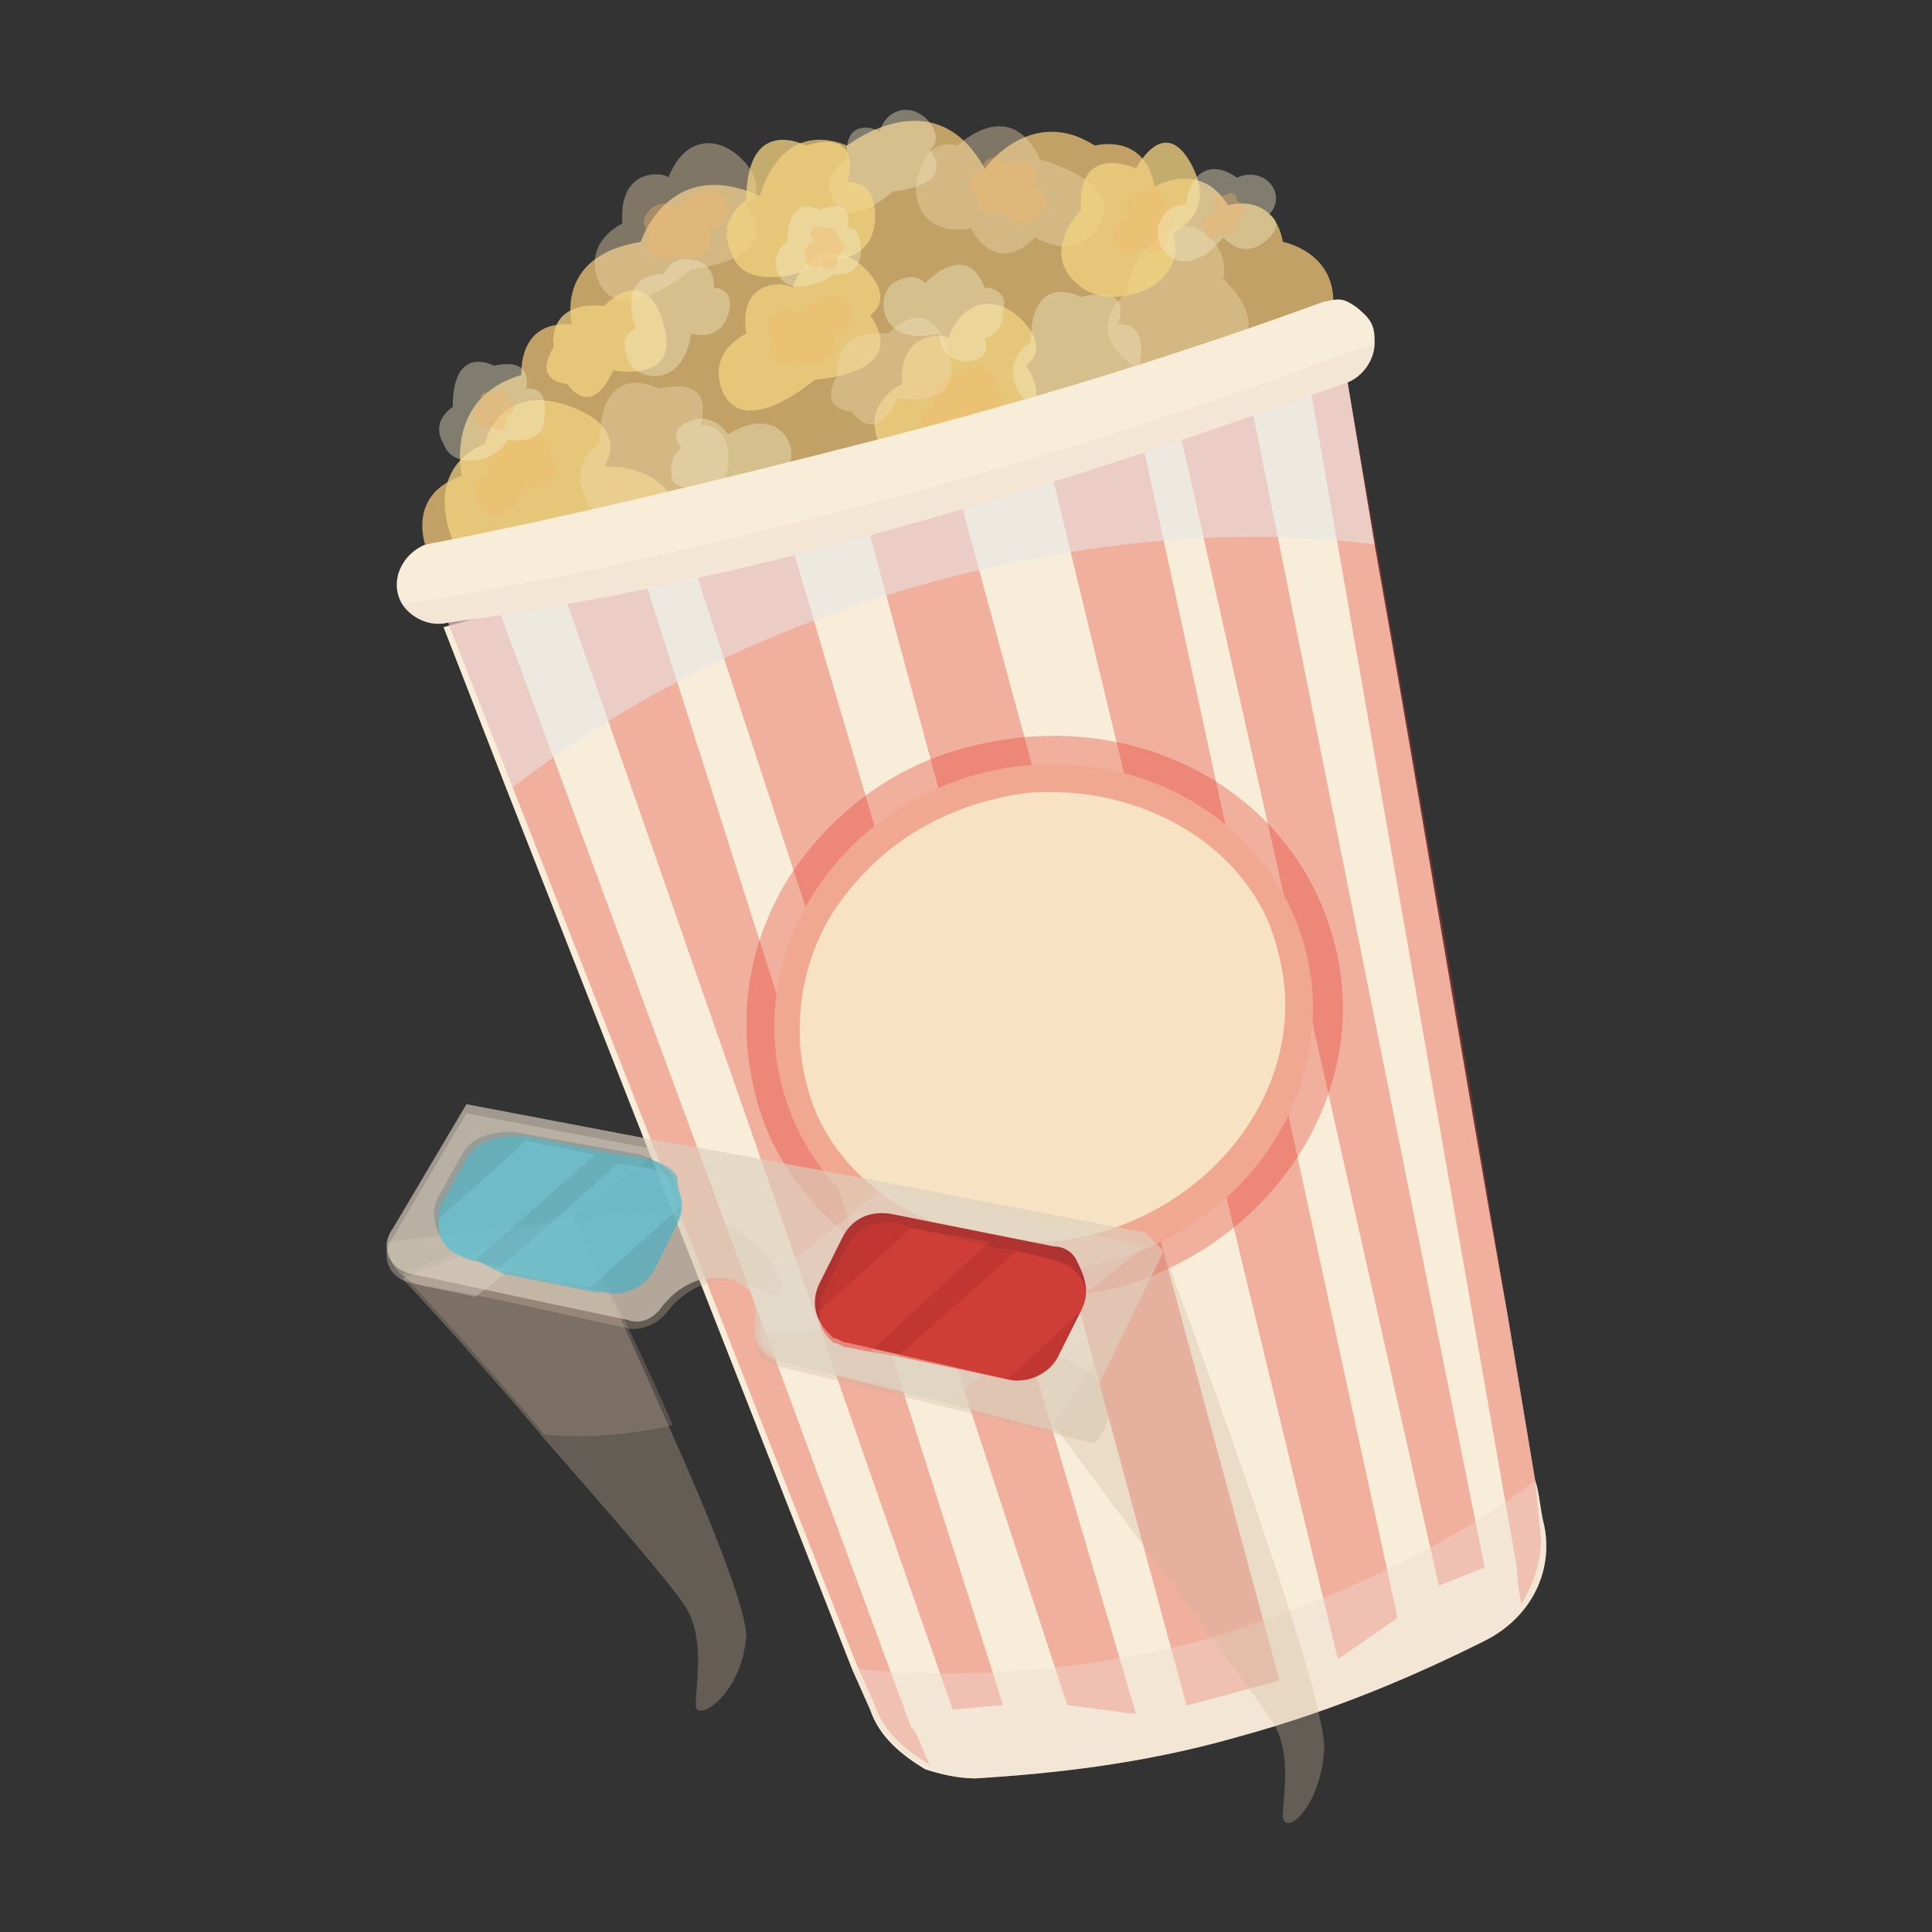
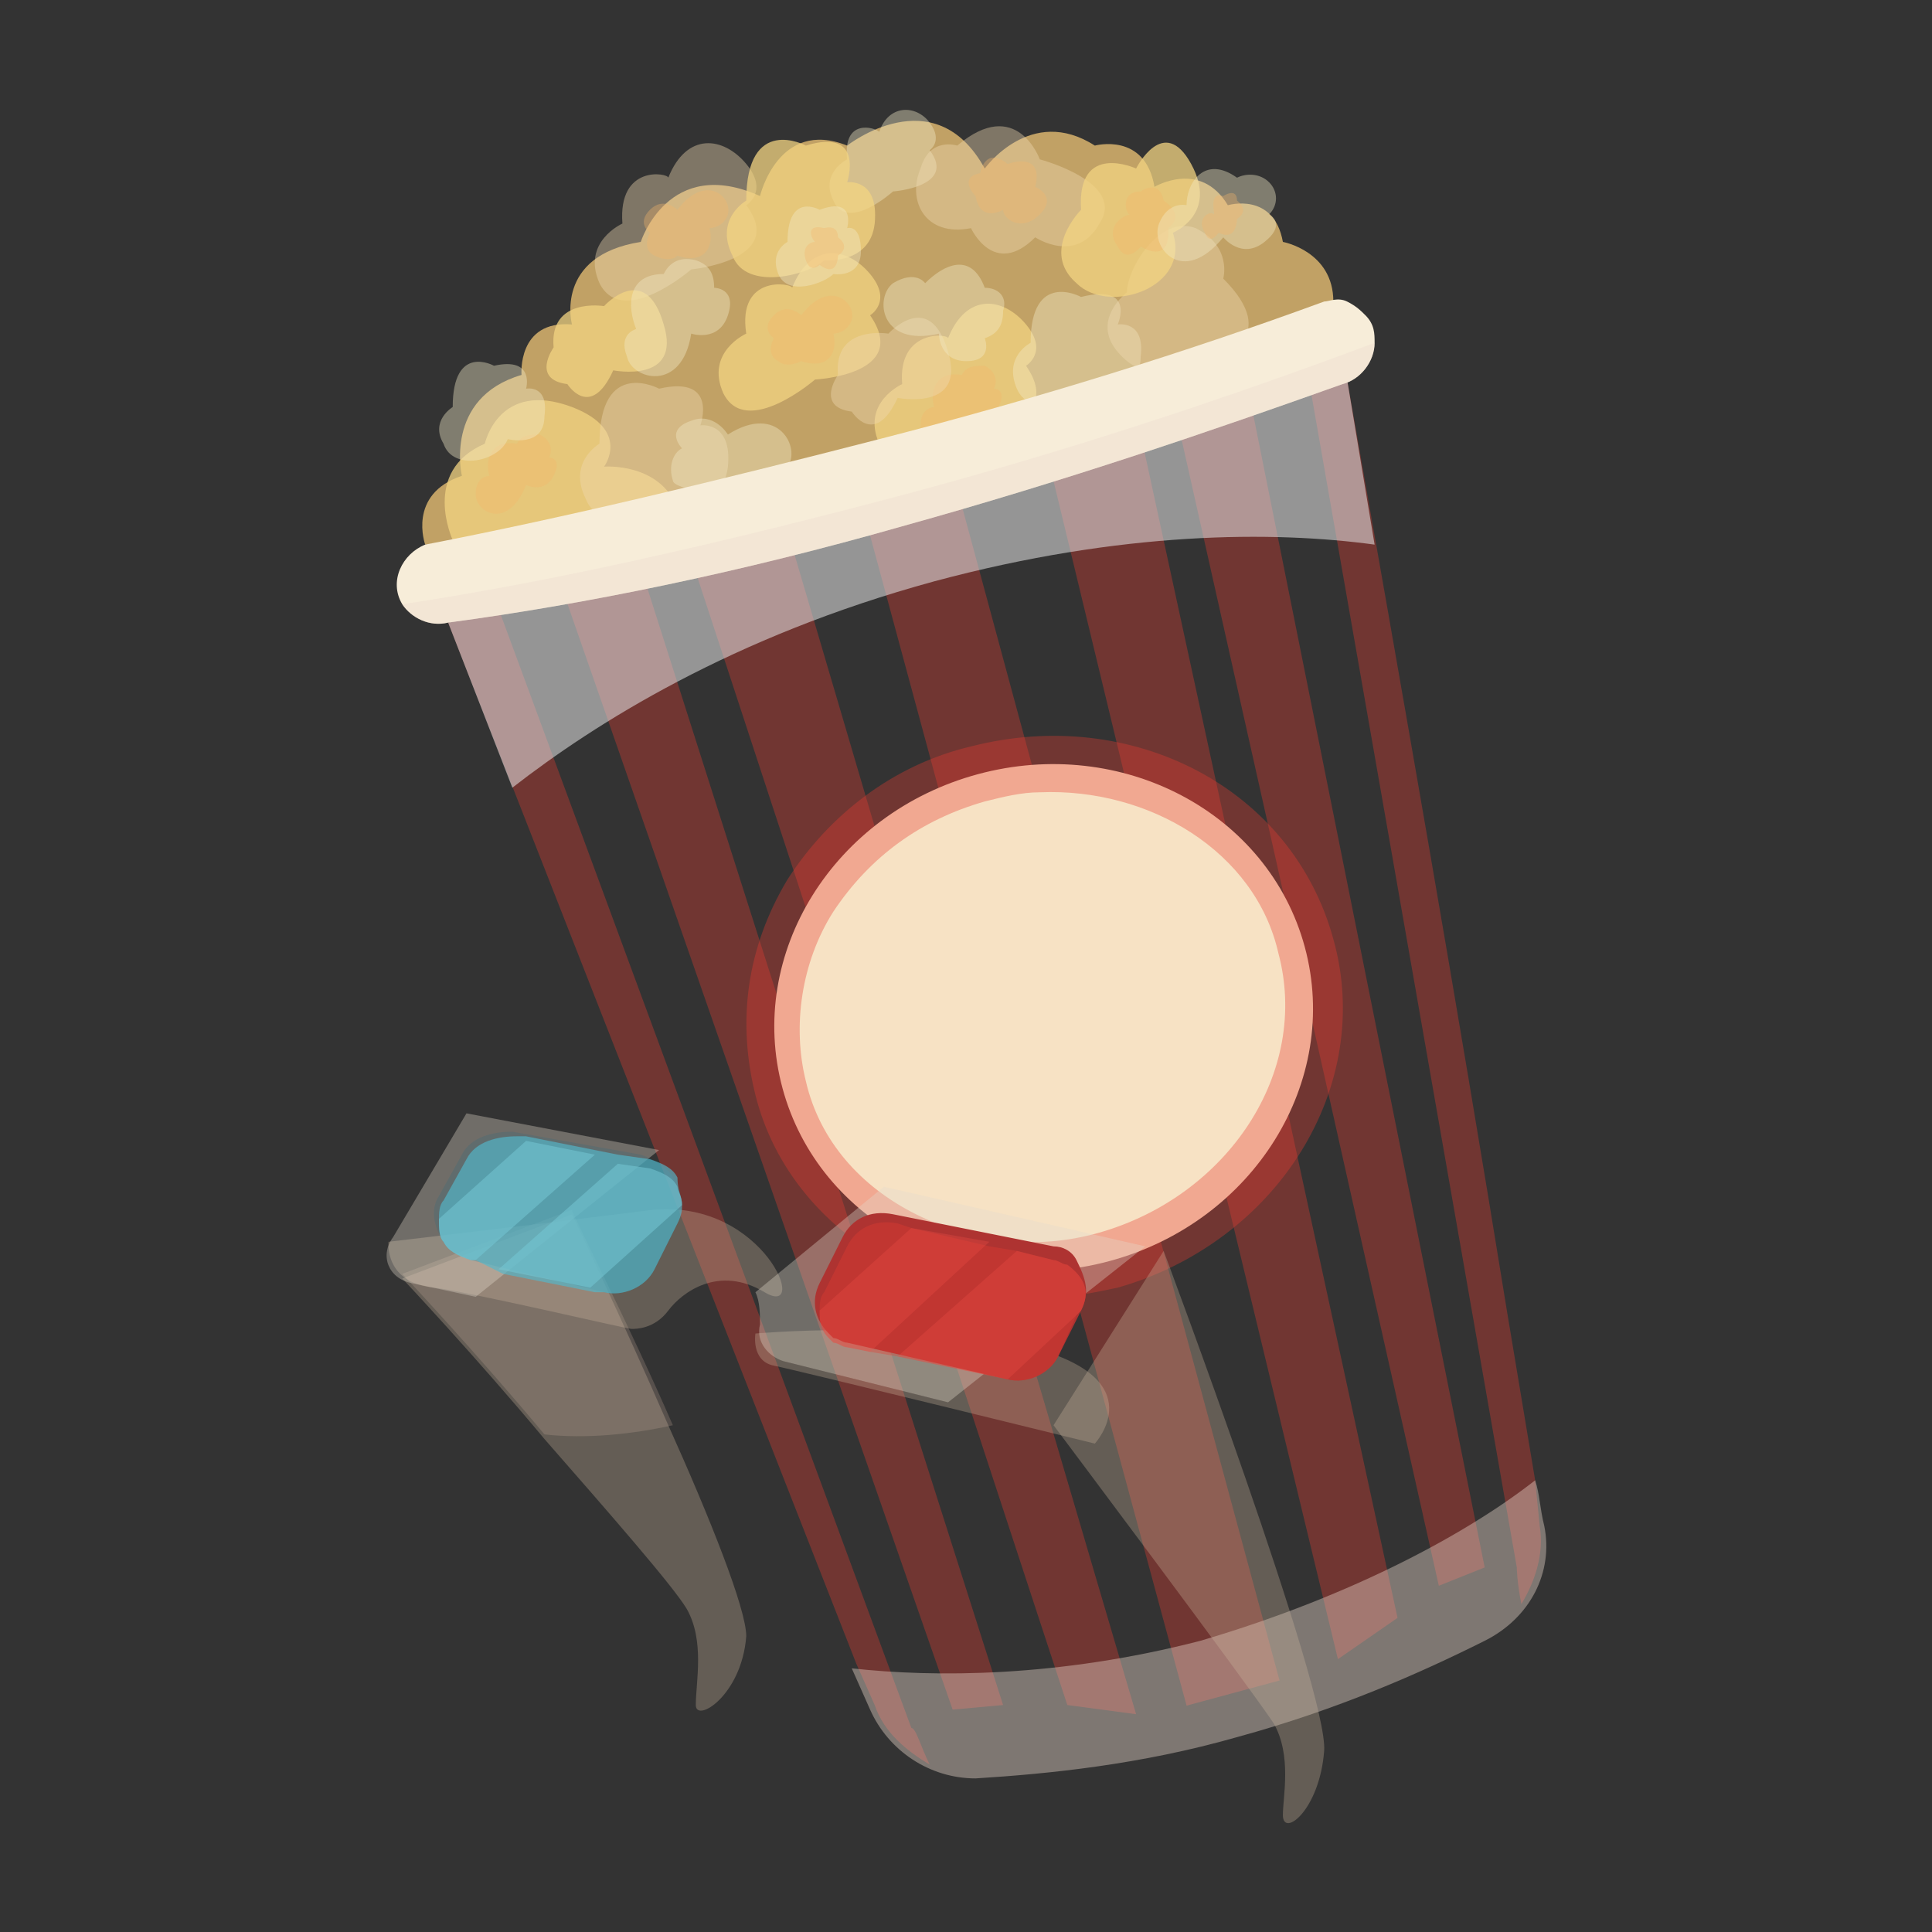
<svg xmlns="http://www.w3.org/2000/svg" id="svg6569" height="50" width="50" version="1.1">
  <rect width="100%" height="100%" fill="#333333" stroke="none" />
  <defs id="defs6571">
-     <path id="XMLID_229_" class="st0" d="M14.5,12.2l-6,1.1c0.1,0,0.2,0,0.4,0l6-1.1C14.7,12.1,14.6,12.1,14.5,12.2z" />
+     <path id="XMLID_229_" class="st0" d="M14.5,12.2l-6,1.1l6-1.1C14.7,12.1,14.6,12.1,14.5,12.2z" />
    <path id="XMLID_225_" class="st0" d="M36.9,40.9l6-1.1c0.8-0.1,1.3-0.8,1.4-1.7l-6,1.1C38.2,40.1,37.6,40.8,36.9,40.9z" />
    <path id="XMLID_217_" class="st0" d="M38.6,16.9l6-1.1c0-1-0.7-1.9-1.7-2l-6,1.1C37.8,15,38.6,15.9,38.6,16.9z" />
    <linearGradient id="SVGID_1_" gradientUnits="userSpaceOnUse" x1="10.948" y1="25.771" x2="33.162" y2="25.999">
      <stop offset="0" style="stop-color:#222A30" id="stop8587" />
      <stop offset="0.193" style="stop-color:#2D3640" id="stop8589" />
      <stop offset="0.528" style="stop-color:#1B2126" id="stop8591" />
      <stop offset="0.807" style="stop-color:#252B33" id="stop8593" />
      <stop offset="1" style="stop-color:#101417" id="stop8595" />
    </linearGradient>
    <linearGradient gradientTransform="translate(0,-1.25)" id="SVGID_2_" gradientUnits="userSpaceOnUse" x1="9.916" y1="30.16" x2="35.202" y2="30.417">
      <stop offset="0" style="stop-color:#B38630" id="stop8600" />
      <stop offset="0.284" style="stop-color:#F2CF66" id="stop8602" />
      <stop offset="1" style="stop-color:#99641B" id="stop8604" />
    </linearGradient>
    <radialGradient gradientTransform="translate(0,-1.25)" id="SVGID_3_" cx="22.181" cy="23.7" r="8.543" gradientUnits="userSpaceOnUse">
      <stop offset="0" style="stop-color:#363F4D;stop-opacity:0" id="stop8609" />
      <stop offset="1" style="stop-color:#141314" id="stop8611" />
    </radialGradient>
    <linearGradient id="SVGID_4_" gradientUnits="userSpaceOnUse" x1="4.676" y1="19.402" x2="25.103" y2="29.693">
      <stop offset="0" style="stop-color:#4A5769" id="stop8616" />
      <stop offset="1" style="stop-color:#2B3A49" id="stop8618" />
    </linearGradient>
    <linearGradient id="SVGID_5_" gradientUnits="userSpaceOnUse" x1="27.179" y1="12.311" x2="12.618" y2="35.208">
      <stop offset="0" style="stop-color:#363F4D" id="stop8623" />
      <stop offset="1" style="stop-color:#141314" id="stop8625" />
    </linearGradient>
    <linearGradient id="SVGID_6_" gradientUnits="userSpaceOnUse" x1="41.976" y1="18.33" x2="22.218" y2="28.054">
      <stop offset="0" style="stop-color:#1B2126" id="stop8630" />
      <stop offset="1" style="stop-color:#111214" id="stop8632" />
    </linearGradient>
    <linearGradient id="SVGID_7_" gradientUnits="userSpaceOnUse" x1="36.915" y1="-34.717" x2="50.229" y2="-25.646" gradientTransform="matrix(0.996,-0.093,0.093,0.996,-11.152,55.035)">
      <stop offset="0" style="stop-color:#99641B" id="stop8637" />
      <stop offset="0.528" style="stop-color:#F2CF66" id="stop8639" />
      <stop offset="1" style="stop-color:#B38630" id="stop8641" />
    </linearGradient>
    <linearGradient id="SVGID_8_" gradientUnits="userSpaceOnUse" x1="128.72" y1="69.945" x2="127.857" y2="64.482" gradientTransform="matrix(0.979,-0.205,0.205,0.979,-104.535,-11.337)">
      <stop offset="0" style="stop-color:#F2CF66" id="stop8646" />
      <stop offset="1" style="stop-color:#99641B" id="stop8648" />
    </linearGradient>
    <linearGradient id="SVGID_10_" gradientUnits="userSpaceOnUse" x1="70.698" y1="-53.887" x2="76.121" y2="-59.31" gradientTransform="matrix(0.95,-0.312,0.312,0.95,-18.911,101.228)">
      <stop offset="0" style="stop-color:#F42D4F" id="stop8666" />
      <stop offset="1" style="stop-color:#4A0906" id="stop8668" />
    </linearGradient>
    <linearGradient id="SVGID_11_" gradientUnits="userSpaceOnUse" x1="66.841" y1="-55.318" x2="69.377" y2="-57.853" gradientTransform="matrix(0.95,-0.312,0.312,0.95,-18.911,101.228)">
      <stop offset="0" style="stop-color:#F42D4F" id="stop8673" />
      <stop offset="1" style="stop-color:#4A0906" id="stop8675" />
    </linearGradient>
    <linearGradient id="SVGID_12_" gradientUnits="userSpaceOnUse" x1="-250.047" y1="-31.788" x2="-247.262" y2="-31.667" gradientTransform="matrix(-0.952,0.307,0.307,0.952,-183.183,132.424)">
      <stop offset="0" style="stop-color:#F8EEC2" id="stop8680" />
      <stop offset="1" style="stop-color:#CF8C97" id="stop8682" />
    </linearGradient>
    <linearGradient id="SVGID_13_" gradientUnits="userSpaceOnUse" x1="-249.71" y1="-30.46" x2="-246.857" y2="-30.338" gradientTransform="matrix(-0.952,0.307,0.307,0.952,-183.183,132.424)">
      <stop offset="0" style="stop-color:#F8EEC2" id="stop8687" />
      <stop offset="1" style="stop-color:#CF8C97" id="stop8689" />
    </linearGradient>
    <linearGradient id="SVGID_14_" gradientUnits="userSpaceOnUse" x1="-248.884" y1="-30.526" x2="-247.342" y2="-30.3" gradientTransform="matrix(-0.952,0.307,0.307,0.952,-183.183,132.424)">
      <stop offset="0" style="stop-color:#F8EEC2" id="stop8694" />
      <stop offset="1" style="stop-color:#CF8C97" id="stop8696" />
    </linearGradient>
    <linearGradient id="SVGID_15_" gradientUnits="userSpaceOnUse" x1="-247.726" y1="-31.241" x2="-246.422" y2="-31.228" gradientTransform="matrix(-0.952,0.307,0.307,0.952,-183.183,132.424)">
      <stop offset="0" style="stop-color:#F8EEC2" id="stop8701" />
      <stop offset="1" style="stop-color:#CF8C97" id="stop8703" />
    </linearGradient>
    <linearGradient id="SVGID_16_" gradientUnits="userSpaceOnUse" x1="-242.026" y1="-34.675" x2="-242.502" y2="-27.673" gradientTransform="matrix(-0.952,0.307,0.307,0.952,-183.183,132.424)">
      <stop offset="0" style="stop-color:#E5BFAD" id="stop8708" />
      <stop offset="0.307" style="stop-color:#F8EEC2" id="stop8710" />
      <stop offset="1" style="stop-color:#CF8C97" id="stop8712" />
    </linearGradient>
    <linearGradient id="SVGID_17_" gradientUnits="userSpaceOnUse" x1="-228.668" y1="-35.377" x2="-228.24" y2="-27.657" gradientTransform="matrix(-0.952,0.307,0.307,0.952,-183.183,132.424)">
      <stop offset="0" style="stop-color:#E5BFAD" id="stop8717" />
      <stop offset="0.36" style="stop-color:#F8EEC2" id="stop8719" />
      <stop offset="1" style="stop-color:#CF8C97" id="stop8721" />
    </linearGradient>
    <linearGradient id="SVGID_18_" gradientUnits="userSpaceOnUse" x1="-235.718" y1="-34.136" x2="-235.468" y2="-27.767" gradientTransform="matrix(-0.952,0.307,0.307,0.952,-183.183,132.424)">
      <stop offset="0" style="stop-color:#DD1B36" id="stop8726" />
      <stop offset="0.288" style="stop-color:#E66275" id="stop8728" />
      <stop offset="1" style="stop-color:#630C18" id="stop8730" />
    </linearGradient>
  </defs>
  <style id="style10" type="text/css">
	.st0{fill:#F39945;}
	.st1{opacity:0.35;fill:#E09945;}
	.st2{fill:#9FCA29;}
	.st3{fill:#73A729;}
	.st4{fill:#FDCF12;}
	.st5{opacity:0.35;fill:#E5B970;}
	.st6{fill:#EDA712;}
	.st7{fill:#D12424;}
	.st8{fill:#E93333;}
	.st9{fill:#C91B1D;}
	.st10{fill:#F63133;}
	.st11{fill:#F57D70;}
	.st12{fill:#B55728;}
	.st13{opacity:0.32;fill:#B55728;}
	.st14{fill:#8D380A;}
	.st15{opacity:0.55;fill:#BC9749;}
	.st16{fill:#F8D15F;}
	.st17{fill:#F5C22B;}
	.st18{opacity:0.55;fill:#F2CC49;}
	.st19{opacity:0.55;fill:#D68914;}
	.st20{fill:#E8A013;}
	.st21{opacity:0.32;fill:#F8D15F;}
</style>
  <style type="text/css" id="style2092">
	.st0{enable-background:new    ;}
	.st1{clip-path:url(#XMLID_22_);enable-background:new    ;}
	.st2{fill:#823908;}
	.st3{clip-path:url(#XMLID_84_);enable-background:new    ;}
	.st4{fill:#70310A;}
	.st5{fill:#833B09;}
	.st6{clip-path:url(#XMLID_123_);enable-background:new    ;}
	.st7{fill:#75330A;}
	.st8{fill:#7A3509;}
	.st9{fill:#7E3709;}
	.st10{fill:#94430D;}
	.st11{fill:#65290B;}
	.st12{fill:url(#XMLID_124_);}
	.st13{fill:url(#XMLID_125_);}
	.st14{fill:#E56B14;}
	.st15{fill:url(#XMLID_126_);}
	.st16{fill:#9A450E;}
	.st17{fill:url(#XMLID_127_);}
	.st18{fill:url(#XMLID_128_);}
	.st19{fill:url(#XMLID_129_);}
	.st20{fill:url(#XMLID_130_);}
	.st21{fill:url(#XMLID_131_);}
	.st22{fill:url(#XMLID_138_);}
	.st23{fill:#813608;}
	.st24{fill:url(#XMLID_139_);}
	.st25{fill:url(#XMLID_205_);}
	.st26{fill:url(#XMLID_206_);}
	.st27{fill:url(#XMLID_208_);}
	.st28{fill:#853C09;}
	.st29{fill:url(#XMLID_209_);}
	.st30{fill:url(#XMLID_324_);}
	.st31{fill:url(#XMLID_325_);}
	.st32{fill:url(#XMLID_326_);}
	.st33{fill:url(#XMLID_327_);}
	.st34{fill:url(#XMLID_328_);}
	.st35{fill:url(#XMLID_329_);}
	.st36{fill:url(#XMLID_330_);}
	.st37{fill:url(#XMLID_331_);}
	.st38{fill:url(#XMLID_333_);}
	.st39{fill:url(#XMLID_334_);}
	.st40{fill:url(#XMLID_335_);}
	.st41{fill:url(#XMLID_336_);}
	.st42{fill:url(#XMLID_337_);}
	.st43{fill:url(#XMLID_338_);}
	.st44{fill:url(#XMLID_339_);}
	.st45{fill:url(#XMLID_340_);}
	.st46{fill:url(#XMLID_341_);}
	.st47{fill:url(#XMLID_342_);}
	.st48{fill:url(#XMLID_343_);}
	.st49{fill:url(#XMLID_344_);}
	.st50{fill:url(#XMLID_345_);}
	.st51{fill:url(#XMLID_346_);}
	.st52{fill:url(#XMLID_347_);}
	.st53{fill:url(#XMLID_348_);}
	.st54{fill:url(#XMLID_349_);}
	.st55{fill:url(#XMLID_350_);}
	.st56{fill:url(#XMLID_351_);}
	.st57{fill:url(#XMLID_352_);}
	.st58{fill:url(#XMLID_353_);}
	.st59{fill:url(#XMLID_354_);}
	.st60{fill:url(#XMLID_355_);}
	.st61{fill:url(#XMLID_356_);}
	.st62{fill:url(#XMLID_357_);}
	.st63{fill:url(#XMLID_358_);}
	.st64{fill:url(#XMLID_359_);}
	.st65{fill:url(#XMLID_360_);}
	.st66{fill:url(#XMLID_361_);}
	.st67{fill:url(#XMLID_362_);}
	.st68{fill:url(#XMLID_363_);}
	.st69{fill:url(#XMLID_364_);}
	.st70{fill:url(#XMLID_367_);}
	.st71{fill:#92420D;}
	.st72{fill:#DBD1B9;}
	.st73{fill:#323232;}
	.st74{fill:#F73436;}
	.st75{fill:url(#XMLID_368_);}
</style>
  <style type="text/css" id="style4923">
	.st0{fill:#262626;}
	.st1{fill:#191819;}
	.st2{fill:#A8A7A7;}
	.st3{fill:#929292;}
	.st4{fill:#BBBBBB;}
	.st5{fill:#787878;}
	.st6{fill:#161616;}
	.st7{fill:#333333;}
	.st8{fill:#050404;}
	.st9{fill:#A41C22;}
	.st10{fill:#BA1C25;}
	.st11{fill:#7E1316;}
	.st12{fill:#232323;}
	.st13{fill:#939393;}
	.st14{fill:#191919;}
	.st15{fill:#777777;}
</style>
  <style type="text/css" id="style6752">
	.st0{fill:#83B5B1;}
	.st1{fill:#6E9996;}
	.st2{fill:#7D7561;}
	.st3{fill:#66604F;}
	.st4{fill:#918770;}
	.st5{fill:#94BFBB;}
	.st6{fill:#68918E;}
	.st7{fill:#7AA8A4;}
	.st8{fill:#D7C9A8;}
	.st9{fill:#C6BA9C;}
</style>
  <style type="text/css" id="style7358">
	.st0{fill:#83B5B1;}
	.st1{fill:#6E9996;}
	.st2{fill:#7D7561;}
	.st3{fill:#66604F;}
	.st4{fill:#918770;}
	.st5{fill:#94BFBB;}
	.st6{fill:#68918E;}
	.st7{fill:#7AA8A4;}
	.st8{fill:#D7C9A8;}
	.st9{fill:#C6BA9C;}
</style>
  <style type="text/css" id="style7592">
	.st0{fill:#333333;}
	.st1{fill:#EC4041;}
	.st2{fill:#FFFFFF;}
	.st3{opacity:0.4;fill:#CCCCCC;}
	.st4{opacity:0.4;fill:#EC4041;}
	.st5{fill:#2AA4CA;}
	.st6{opacity:0.4;fill:#2AA4CA;}
	.st7{fill:#189E98;}
	.st8{opacity:0.4;fill:#189E98;}
	.st9{fill:#CCCCCC;}
	.st10{fill:#F2F2F2;}
	.st11{fill:#E6E6E6;}
</style>
  <style type="text/css" id="style7979">
	.st0{fill:#2B478B;}
	.st1{fill:#C1D7E8;}
	.st2{fill:#CEDFEA;}
	.st3{fill:#689AC8;}
	.st4{fill:#99BEDB;}
	.st5{fill:#F49746;}
	.st6{fill:#FFFFFF;}
	.st7{fill:#EC7D2A;}
</style>
  <style type="text/css" id="style8585">
	.st0{fill:url(#SVGID_1_);}
	.st1{fill:url(#SVGID_2_);}
	.st2{opacity:0.75;fill:url(#SVGID_3_);}
	.st3{fill:url(#SVGID_4_);}
	.st4{fill:url(#SVGID_5_);}
	.st5{fill:url(#SVGID_6_);}
	.st6{fill:url(#SVGID_7_);}
	.st7{fill:url(#SVGID_8_);}
	.st8{fill:url(#SVGID_9_);}
	.st9{fill:url(#SVGID_10_);}
	.st10{fill:url(#SVGID_11_);}
	.st11{fill:url(#SVGID_12_);}
	.st12{fill:url(#SVGID_13_);}
	.st13{fill:url(#SVGID_14_);}
	.st14{fill:url(#SVGID_15_);}
	.st15{fill:url(#SVGID_16_);}
	.st16{fill:url(#SVGID_17_);}
	.st17{fill:url(#SVGID_18_);}
</style>
  <style type="text/css" id="style9333">
	.st0{fill:#BA5F49;}
	.st1{opacity:0.75;fill:#8F5243;}
	.st2{fill:#CCB1B1;}
	.st3{fill:#ECE1DD;}
	.st4{fill:#8F4B46;}
	.st5{fill:#8F524D;}
	.st6{opacity:0.55;fill:#8A4B3A;}
	.st7{opacity:0.55;fill:#A65640;}
	.st8{fill:#B18784;}
	.st9{fill:#F2F2F2;}
	.st10{opacity:0.9;fill:#F2F2F2;}
	.st11{fill:#DEDEDE;}
	.st12{opacity:0.65;fill:#C7CBC9;}
	.st13{opacity:0.35;fill:#8F838D;}
	.st14{fill:#A1A8A6;}
	.st15{opacity:0.65;fill:#DEDEDE;}
	.st16{fill:#EC9843;}
	.st17{opacity:0.65;fill:#D98B43;}
	.st18{fill:#822A07;}
	.st19{fill:#A63D22;}
	.st20{opacity:0.75;fill:#B1523A;}
	.st21{fill:#CC3031;}
	.st22{fill:#E9D4AF;}
	.st23{fill:#FCCC12;}
	.st24{fill:#189755;}
	.st25{fill:#69BEC1;}
</style>
  <style type="text/css" id="style11272">
	.st0{fill:#8E0F06;}
	.st1{fill:#10151D;}
	.st2{fill:#DC272D;}
	.st3{fill:#EEEEEE;}
	.st4{fill:#F5C22B;}
	.st5{fill:#1A8FBF;}
	.st6{fill:#118147;}
	.st7{opacity:0.55;fill:#95683B;}
	.st8{fill:#FFFFFF;}
</style>
  <style type="text/css" id="style13091">
	.st0{fill:#5B1A23;}
	.st1{fill:#851C1E;}
	.st2{fill:#AF741E;}
	.st3{fill:#590C0E;}
	.st4{fill:#7C520C;}
	.st5{fill:#771C2A;}
	.st6{opacity:0.35;fill:#56121C;}
	.st7{fill:#91292E;}
	.st8{opacity:0.4;fill:#510D0E;}
	.st9{fill:#9B343E;}
	.st10{opacity:0.32;fill:#B77685;}
	.st11{opacity:0.25;fill:#D25F75;}
	.st12{fill:#3D0D16;}
	.st13{fill:#B1640F;}
	.st14{fill:#F3A142;}
	.st15{opacity:0.28;fill:#B1640F;}
	.st16{opacity:0.26;fill:#110F0E;}
</style>
  <style type="text/css" id="style13794">
	.st0{fill:#F7EDD9;}
	.st1{fill:#F0C575;}
	.st2{fill:#F3D482;}
	.st3{fill:#F3ECC8;}
	.st4{fill:#F1DBB1;}
	.st5{fill:#F2B56B;}
	.st6{fill:#E43E31;}
	.st7{fill:#E6E6E6;}
	.st8{fill:#EEDDCF;}
	.st9{fill:#F7E2C4;}
	.st10{fill:#CCB59D;}
	.st11{fill:#C4A998;}
	.st12{fill:#DCD0BE;}
	.st13{fill:#E2DBCC;}
	.st14{fill:#AE3331;}
	.st15{fill:#F34F48;}
	.st16{fill:#336B7C;}
	.st17{fill:#52B9CC;}
	.st18{fill:#74C6D3;}
</style>
  <g transform="matrix(1.187,0,0,1.187,-4.427,-5.372)" id="g13996">
    <g id="g13888">
-       <path class="st0" d="m 33.1,12.8 c 0.2,1.2 0.4,2.4 0.6,3.6 1,5.6 1.9,11.2 2.9,16.8 0.2,1.2 0.4,2.4 0.6,3.6 0.1,0.3 0.1,0.6 0.2,1 0.2,1 -0.3,2 -1.3,2.5 -1.4,0.7 -3.2,1.5 -5.4,2.1 -2.1,0.6 -4.1,0.8 -5.7,0.9 -0.4,0 -0.8,-0.1 -1.1,-0.2 -0.5,-0.3 -1,-0.7 -1.2,-1.3 L 22.3,40.9 14.8,21.8 13.4,18.2 Z" id="path13796" />
      <path clip-path="url(#XMLID_22_)" class="st1" d="m 13,16.4 c 0,0 -0.4,-1.1 0.8,-1.5 0,0 -0.4,-1.7 1.3,-2.2 0,0 -0.1,-1.2 1.1,-1.1 0,0 -0.4,-1.5 1.5,-1.8 0,0 0.6,-1.9 2.6,-1 0,0 0.4,-1.7 1.9,-1.1 0,0 1.9,-1.5 3,0.5 0,0 1,-1.4 2.4,-0.5 0,0 1.1,-0.3 1.3,0.9 0,0 1,-0.6 1.6,0.4 0,0 1,-0.3 1.2,0.8 0,0 1.1,0.2 1.1,1.3 0,0 -2.7,2.2 -9.1,3.9 C 17,16.8 13,16.4 13,16.4 Z" id="path13798" />
      <path class="st2" d="m 13.6,16.3 c 0,0 -0.7,-1.5 0.7,-2.1 0,0 0.3,-1.4 1.9,-0.8 1.3,0.5 0.7,1.3 0.7,1.3 0,0 1.2,-0.1 1.6,0.9 0.6,1.5 -4.9,0.7 -4.9,0.7 z" id="path13800" />
      <path class="st2" d="m 23.4,12.9 c 0,0 -0.9,0.4 -0.5,1.3 0.5,1 2,-0.3 2,-0.3 0,0 2.1,-0.1 1.2,-1.4 0,0 0.5,-0.3 0,-0.9 -0.5,-0.6 -1.3,-0.7 -1.7,0.3 0,-0.1 -1.1,-0.2 -1,1 z" id="path13802" />
      <path clip-path="url(#XMLID_84_)" class="st3" d="m 22.2,8 c 0,0 -0.6,0.3 -0.3,0.9 0.3,0.7 1.3,-0.2 1.3,-0.2 0,0 1.4,-0.1 0.8,-0.9 0,0 0.3,-0.2 0,-0.6 C 23.7,6.8 23.1,6.8 22.9,7.4 22.8,7.3 22.1,7.1 22.2,8 Z" id="path13804" />
      <path class="st2" d="m 20,11.8 c 0,0 -0.9,0.4 -0.5,1.3 0.5,1 2,-0.3 2,-0.3 0,0 2.1,-0.1 1.2,-1.4 0,0 0.5,-0.3 0,-0.9 -0.5,-0.6 -1.3,-0.7 -1.7,0.3 0,-0.1 -1.2,-0.3 -1,1 z" id="path13806" />
      <path class="st4" d="m 17.3,9.4 c 0,0 -0.9,0.4 -0.5,1.3 0.5,1 2,-0.3 2,-0.3 0,0 2.1,-0.2 1.2,-1.4 0,0 0.5,-0.3 0,-0.9 -0.5,-0.6 -1.3,-0.7 -1.7,0.3 0,-0.1 -1.1,-0.3 -1,1 z" id="path13808" />
      <path class="st4" d="m 26.3,9.7 c 0,0 0.9,0.6 1.4,-0.3 C 28.3,8.5 26.4,8 26.4,8 c 0,0 -0.5,-1.4 -1.8,-0.3 0,0 -0.6,-0.2 -0.8,0.5 -0.3,0.7 0.1,1.5 1.1,1.3 0,0 0.5,1.1 1.4,0.2 z" id="path13810" />
      <path class="st2" d="m 21.3,7.7 c 0,0 -1.3,-0.7 -1.3,1.2 0,0 -0.7,0.4 -0.3,1.2 0.3,0.8 1.7,0.4 2,0.1 0,0 1,0.1 1.1,-0.8 0.1,-1 -0.6,-0.9 -0.6,-0.9 0,0 0.4,-1.2 -0.9,-0.8 z" id="path13812" />
      <path class="st5" d="m 15,14.2 c -0.6,-0.1 -0.7,0.4 -0.6,0.7 0,0 -0.3,0 -0.3,0.4 0,0.4 0.7,0.8 1.1,-0.2 0,0 0.4,0.2 0.6,-0.2 0.2,-0.4 -0.1,-0.4 -0.1,-0.4 0.1,-0.2 0,-0.4 -0.2,-0.5 -0.2,0 -0.4,0 -0.5,0.2 z" id="path13814" />
      <path clip-path="url(#XMLID_84_)" class="st3" d="m 14.5,12.5 c 0,0 -0.9,-0.5 -0.9,0.9 0,0 -0.5,0.3 -0.2,0.8 0.2,0.6 1.2,0.4 1.4,-0.1 0,0 0.8,0.2 0.8,-0.5 0.1,-0.7 -0.4,-0.6 -0.4,-0.6 0,0 0.2,-0.7 -0.7,-0.5 z" id="path13816" />
      <path clip-path="url(#XMLID_84_)" class="st3" d="m 21.6,9.1 c 0,0 -0.7,-0.4 -0.7,0.7 0,0 -0.4,0.2 -0.2,0.7 0.2,0.5 1,0.2 1.2,0 0,0 0.6,0.1 0.6,-0.5 0,-0.6 -0.3,-0.5 -0.3,-0.5 0,0 0.2,-0.7 -0.6,-0.4 z" id="path13818" />
      <path clip-path="url(#XMLID_84_)" class="st3" d="m 27.3,11 c 0,0 -1.1,-0.6 -1.1,1 0,0 -0.6,0.3 -0.3,1 0.3,0.7 1.5,0.3 1.8,0 0,0 0.9,0.1 0.9,-0.7 0.1,-0.8 -0.5,-0.7 -0.5,-0.7 0,0 0.4,-0.9 -0.8,-0.6 z" id="path13820" />
      <path class="st4" d="m 18.1,13 c 0,0 -1.3,-0.7 -1.3,1.2 0,0 -0.7,0.4 -0.3,1.2 0.3,0.8 1.7,0.4 2,0.1 0,0 1,0.1 1.1,-0.8 0.1,-1 -0.6,-0.9 -0.6,-0.9 0,0 0.4,-1.1 -0.9,-0.8 z" id="path13822" />
      <path class="st4" d="m 30.3,12.3 c 0,0 1.4,-0.4 0.1,-1.7 0,0 0.2,-0.7 -0.6,-1.1 -0.8,-0.3 -1.5,0.9 -1.5,1.4 0,0 -0.8,0.6 -0.2,1.3 0.6,0.7 1,0.2 1,0.2 0,0 0.5,1 1.2,-0.1 z" id="path13824" />
      <path class="st2" d="m 27.3,9.1 c 0,0 -0.9,0.9 -0.1,1.6 0.7,0.7 2.5,0.1 2.1,-1.1 0,0 1,-0.4 0.4,-1.5 -0.6,-1.1 -1.2,0.1 -1.2,0.1 0,0 -1.3,-0.6 -1.2,0.9 z" id="path13826" />
      <path class="st2" d="m 16.9,11.2 c 0,0 -1.2,-0.2 -1.1,0.9 0,0 -0.5,0.7 0.3,0.8 0,0 0.5,0.8 1,-0.3 0,0 1.5,0.3 1.1,-1 -0.4,-1.4 -1.3,-0.4 -1.3,-0.4 z" id="path13828" />
      <path class="st5" d="m 24.7,12.7 c -0.6,-0.1 -0.7,0.4 -0.6,0.7 0,0 -0.3,0 -0.3,0.4 0,0.4 0.7,0.8 1.1,-0.2 0,0 0.4,0.2 0.6,-0.2 C 25.7,13 25.4,13 25.4,13 c 0.1,-0.2 0,-0.4 -0.2,-0.5 -0.2,0 -0.4,0 -0.5,0.2 z" id="path13830" />
      <path class="st5" d="m 28.6,8.7 c 0,0 0.4,-0.3 0.5,0.2 0,0 0.5,0.3 0.1,0.6 0,0 0.1,0.8 -0.6,0.4 0,0 -0.3,0.4 -0.5,0 -0.3,-0.4 0.1,-0.7 0.3,-0.7 -0.1,0.1 -0.3,-0.5 0.2,-0.5 z" id="path13832" />
      <path class="st4" d="m 23.1,11.8 c 0,0 -1.2,-0.2 -1.1,0.9 0,0 -0.5,0.7 0.3,0.8 0,0 0.5,0.8 1,-0.3 0,0 1.5,0.3 1.1,-1 -0.4,-1.4 -1.3,-0.4 -1.3,-0.4 z" id="path13834" />
      <path class="st5" d="m 18.5,10.1 c 0.6,0.2 0.8,-0.2 0.7,-0.6 0,0 0.3,0 0.4,-0.3 0.1,-0.4 -0.5,-0.9 -1.1,-0.1 0,0 -0.3,-0.3 -0.6,0 -0.3,0.3 0,0.5 0,0.5 -0.1,0.2 -0.1,0.4 0.1,0.5 0.2,0.1 0.4,0.1 0.5,0 z" id="path13836" />
      <path clip-path="url(#XMLID_84_)" class="st3" d="m 18.2,10.5 c -0.8,0 -0.8,0.7 -0.6,1.2 0,0 -0.4,0.1 -0.2,0.6 0.1,0.5 1.2,0.8 1.4,-0.5 0,0 0.6,0.2 0.8,-0.4 0.2,-0.6 -0.3,-0.6 -0.3,-0.6 0,-0.3 -0.1,-0.5 -0.4,-0.6 -0.4,-0.1 -0.6,0.1 -0.7,0.3 z" id="path13838" />
      <path clip-path="url(#XMLID_84_)" class="st3" d="m 25.2,10.8 c -0.3,-0.8 -0.9,-0.5 -1.3,-0.1 0,0 -0.2,-0.3 -0.7,0 -0.4,0.3 -0.3,1.4 1,1.1 0,0 0,0.6 0.6,0.6 0.6,0 0.4,-0.5 0.4,-0.5 0.3,-0.1 0.4,-0.3 0.4,-0.6 0.1,-0.3 -0.1,-0.5 -0.4,-0.5 z" id="path13840" />
      <path clip-path="url(#XMLID_84_)" class="st3" d="m 19,15.2 c 0.6,0.6 1.1,0.1 1.3,-0.3 0,0 0.3,0.2 0.6,-0.2 0.3,-0.4 -0.2,-1.4 -1.3,-0.7 0,0 -0.3,-0.5 -0.8,-0.3 -0.6,0.2 -0.2,0.6 -0.2,0.6 -0.2,0.1 -0.3,0.4 -0.2,0.7 0,0.1 0.3,0.2 0.6,0.2 z" id="path13842" />
      <path class="st5" d="m 21.2,12.4 c 0.6,0.2 0.8,-0.2 0.7,-0.6 0,0 0.3,0 0.4,-0.3 0.1,-0.4 -0.5,-0.9 -1.1,-0.1 0,0 -0.3,-0.3 -0.6,0 -0.3,0.3 0,0.5 0,0.5 -0.1,0.2 -0.1,0.4 0.1,0.5 0.1,0.1 0.3,0.1 0.5,0 z" id="path13844" />
      <path clip-path="url(#XMLID_84_)" class="st3" d="M 30.7,8.4 C 30,7.9 29.6,8.5 29.6,9 c 0,0 -0.4,-0.1 -0.6,0.4 -0.2,0.5 0.5,1.4 1.4,0.3 0,0 0.4,0.5 0.9,0.1 C 31.8,9.4 31.4,9.2 31.4,9.2 31.6,9 31.6,8.7 31.4,8.5 31.2,8.3 30.9,8.3 30.7,8.4 Z" id="path13846" />
      <g id="g13862">
        <rect clip-path="url(#XMLID_123_)" x="26.1" y="15.1" transform="matrix(0.965,-0.261,0.261,0.965,-6.522,8.092)" class="st6" width="2.1" height="26.8" id="rect13848" />
        <polygon clip-path="url(#XMLID_123_)" class="st6" points="27,41.7 18.8,16.7 20.9,16.1 28.5,41.9 " id="polygon13850" />
        <polygon clip-path="url(#XMLID_123_)" class="st6" points="24.5,41.8 16,17.4 17.7,16.9 25.6,41.7 " id="polygon13852" />
        <path clip-path="url(#XMLID_123_)" class="st6" d="m 24,43 c -0.5,-0.3 -1,-0.7 -1.2,-1.3 l -0.4,-0.9 -8.9,-22.7 1.1,-0.3 9,24.4 c 0.1,0 0.2,0.4 0.4,0.8 z" id="path13854" />
        <polygon clip-path="url(#XMLID_123_)" class="st6" points="34.2,39.8 28.6,14 26.6,14.6 32.9,40.7 " id="polygon13856" />
        <polygon clip-path="url(#XMLID_123_)" class="st6" points="36.1,38.7 31,13.3 29.4,13.7 35.1,39.1 " id="polygon13858" />
        <path clip-path="url(#XMLID_123_)" class="st6" d="m 33.1,12.8 c 1.2,6.8 2.4,13.6 3.5,20.4 l 0.6,3.6 0.1,1 C 37.4,38.4 37.2,39 36.9,39.5 36.8,39 36.8,38.7 36.8,38.7 L 32.3,13 Z" id="path13860" />
      </g>
      <path class="st7" d="m 33.1,12.8 c 0.2,1.2 0.4,2.4 0.6,3.6 -2.2,-0.3 -5.5,-0.3 -9.6,0.8 -4.4,1.2 -7.4,3.1 -9.2,4.5 l -1.4,-3.6 z" id="path13864" />
      <g id="g13870">
        <path class="st0" d="m 33.7,12 c 0,0.4 -0.3,0.8 -0.7,0.9 -2.8,1 -6,2.1 -9.6,3.1 -3.5,1 -6.9,1.7 -9.9,2.1 -0.4,0.1 -0.8,-0.1 -1,-0.4 -0.3,-0.5 0,-1.1 0.5,-1.3 3.1,-0.6 6.4,-1.4 9.9,-2.3 3.5,-0.9 6.7,-1.9 9.7,-3 0.1,0 0.3,-0.1 0.5,0 0.2,0.1 0.3,0.2 0.4,0.3 0.2,0.2 0.2,0.4 0.2,0.6 z" id="path13866" />
        <path class="st8" d="m 33.7,12 c 0,0.4 -0.3,0.8 -0.7,0.9 -2.8,1 -6,2.1 -9.6,3.1 -3.5,1 -6.9,1.7 -9.9,2.1 -0.4,0.1 -0.8,-0.1 -1,-0.4 3.3,-0.5 6.8,-1.3 10.6,-2.3 3.8,-1 7.4,-2.2 10.6,-3.4 0,0 0,0 0,0 z" id="path13868" />
      </g>
      <path class="st8" d="m 37.2,36.8 c 0.1,0.3 0.1,0.6 0.2,1 0.2,1 -0.3,2 -1.3,2.5 -1.4,0.7 -3.2,1.5 -5.4,2.1 -2.1,0.6 -4.1,0.8 -5.7,0.9 -1,0 -1.9,-0.6 -2.3,-1.5 l -0.4,-0.9 c 1.8,0.2 4.5,0.2 7.6,-0.6 3.4,-1 5.9,-2.4 7.3,-3.5 z" id="path13872" />
      <g id="g13878">
        <ellipse transform="matrix(0.965,-0.261,0.261,0.965,-6.057,7.864)" class="st9" cx="26.5" cy="26.7" rx="5.9" ry="5.5" id="ellipse13874" />
        <path clip-path="url(#XMLID_123_)" class="st6" d="m 26.7,32.8 c -1.2,0.1 -2.4,-0.2 -3.5,-0.7 -1.5,-0.8 -2.6,-2.1 -3,-3.7 -0.4,-1.6 -0.2,-3.2 0.7,-4.7 0.9,-1.4 2.3,-2.5 4,-2.9 3.5,-0.9 7,0.9 7.9,4.2 v 0 c 0.9,3.2 -1.2,6.6 -4.7,7.6 -0.5,0.1 -0.9,0.2 -1.4,0.2 z m -0.3,-11 c -0.4,0 -0.8,0.1 -1.2,0.2 -1.4,0.4 -2.5,1.2 -3.3,2.4 -0.7,1.1 -0.9,2.5 -0.6,3.7 0.3,1.3 1.2,2.3 2.4,2.9 1.2,0.6 2.6,0.8 4,0.4 2.8,-0.8 4.6,-3.5 3.9,-6.1 v 0 c -0.5,-2.2 -2.8,-3.6 -5.2,-3.5 z" id="path13876" />
      </g>
      <path class="st5" d="m 25,8.8 c 0,0 -0.4,-0.4 0.1,-0.5 0,0 0.1,-0.6 0.6,-0.2 0,0 0.8,-0.3 0.6,0.5 0,0 0.5,0.2 0.1,0.6 -0.4,0.4 -0.8,0.1 -0.8,-0.1 0,0 -0.5,0.3 -0.6,-0.3 z" id="path13880" />
      <path class="st5" d="m 30.4,8.8 c 0,0 0.3,-0.2 0.3,0.1 0,0 0.3,0.2 0,0.4 0,0 0,0.5 -0.4,0.3 0,0 -0.2,0.3 -0.3,0 -0.2,-0.3 0.1,-0.5 0.2,-0.4 0,-0.1 -0.1,-0.5 0.2,-0.4 z" id="path13882" />
      <path class="st5" d="m 21.7,9.5 c 0,0 0.3,-0.1 0.3,0.2 0,0 0.3,0.2 0,0.4 0,0 0,0.5 -0.4,0.2 0,0 -0.2,0.2 -0.3,-0.1 C 21.2,9.9 21.4,9.8 21.5,9.8 21.4,9.7 21.3,9.4 21.7,9.5 Z" id="path13884" />
-       <path class="st5" d="m 14.5,13.1 c 0,0 0.3,-0.2 0.3,0.1 0,0 0.3,0.2 0,0.4 0,0 0,0.5 -0.4,0.2 0,0 -0.2,0.2 -0.3,-0.1 -0.1,-0.3 0.1,-0.4 0.2,-0.4 -0.1,0 -0.2,-0.3 0.2,-0.2 z" id="path13886" />
    </g>
    <g id="g13922">
      <path class="st10" d="m 20.2,33.6 c 0,0 -0.1,0.6 0.4,0.7 0.5,0.1 7,1.7 7,1.7 0,0 1.3,-1.4 -1.4,-2.1 -2.7,-0.6 -6,-0.3 -6,-0.3 z" id="path13890" />
      <path class="st10" d="m 20,40.2 c -0.1,1.3 -1.1,1.9 -1.1,1.5 0,-0.5 0.2,-1.4 -0.2,-2.1 C 18.4,39.1 17,37.5 15.6,35.9 14.1,34.1 12.5,32.4 12.5,32.4 L 16.2,31 c 0,0 1.1,2.3 2.1,4.6 0.9,2 1.7,4 1.7,4.6 z" id="path13892" />
      <path class="st11" d="m 18.4,35.6 c -0.9,0.2 -1.9,0.3 -2.8,0.2 -1.5,-1.8 -3.1,-3.5 -3.1,-3.5 l 3.7,-1.4 c 0,0.1 1.2,2.4 2.2,4.7 z" id="path13894" />
      <path class="st10" d="m 26.7,35.6 c 0,0 4.2,5.6 4.8,6.5 0.4,0.7 0.2,1.6 0.2,2 0,0.5 0.8,-0.1 0.9,-1.4 0.1,-1.3 -3.5,-10.9 -3.5,-10.9 z" id="path13896" />
      <path class="st10" d="m 12.2,31.6 c 0,0 -0.1,0.9 1,1 0.8,0.1 4.2,0.9 4.3,0.9 0.1,0 0.5,0 0.8,-0.4 0.3,-0.4 1.1,-1 2.1,-0.4 1,0.6 0,-2 -2.4,-1.8 -2.4,0.3 -5.8,0.7 -5.8,0.7 z" id="path13898" />
-       <path class="st12" d="m 29.1,31.8 -1.7,3.5 c -0.1,0.3 -0.5,0.5 -0.8,0.4 l -2.3,-0.6 -3.6,-0.9 c -0.3,-0.1 -0.6,-0.4 -0.5,-0.8 0,-0.2 0,-0.5 -0.1,-0.7 -0.1,-0.1 -0.3,-0.3 -0.6,-0.3 -0.7,-0.1 -1.2,0.4 -1.4,0.7 -0.2,0.2 -0.4,0.3 -0.7,0.2 l -1.9,-0.4 -1.4,-0.3 -1.4,-0.3 c -0.5,-0.1 -0.7,-0.6 -0.4,-1 l 1.6,-2.7 4.2,0.8 1.7,0.3 3.2,0.6 5.7,1.1 v 0 z" id="path13900" />
      <path class="st13" d="m 18.1,29.6 -4,3.2 -1.4,-0.3 c -0.5,-0.1 -0.7,-0.6 -0.4,-1 l 1.6,-2.7 z" id="path13902" />
      <path class="st13" d="m 28.7,31.7 -4.3,3.4 -3.6,-0.9 c -0.3,-0.1 -0.6,-0.4 -0.5,-0.8 0,-0.2 0,-0.5 -0.1,-0.7 L 23,30.4 Z" id="path13904" />
      <path class="st14" d="m 27.3,33.1 -0.5,1 c -0.2,0.4 -0.7,0.6 -1.1,0.5 l -3.5,-0.8 c -0.1,0 -0.2,-0.1 -0.3,-0.1 0,0 -0.1,-0.1 -0.1,-0.1 -0.3,-0.3 -0.4,-0.7 -0.2,-1.1 l 0.5,-1 c 0.2,-0.4 0.6,-0.6 1.1,-0.5 l 3.5,0.7 c 0.2,0 0.4,0.1 0.5,0.3 0,0 0,0 0,0 0.2,0.4 0.3,0.7 0.1,1.1 z" id="path13906" />
      <path clip-path="url(#XMLID_123_)" class="st6" d="m 27.3,33.1 -0.1,0.1 -0.4,0.9 c -0.2,0.4 -0.7,0.6 -1.1,0.5 v 0 l -2.4,-0.5 v 0 L 22.7,34 22.2,33.9 c -0.1,0 -0.2,-0.1 -0.3,-0.1 0,0 0,0 -0.1,-0.1 -0.2,-0.2 -0.2,-0.4 -0.2,-0.6 0,-0.1 0,-0.3 0.1,-0.4 l 0.5,-1 c 0.2,-0.4 0.6,-0.6 1.1,-0.5 l 0.3,0.1 1.7,0.4 0.6,0.1 0.8,0.2 c 0.1,0 0.2,0.1 0.3,0.1 0,0 0,0 0,0 0.4,0.3 0.5,0.6 0.3,1 z" id="path13908" />
      <path class="st15" d="M 25.3,31.6 22.7,34 22.2,33.9 c -0.1,0 -0.2,-0.1 -0.3,-0.1 0,0 0,0 -0.1,-0.1 -0.2,-0.2 -0.2,-0.4 -0.2,-0.6 l 2,-1.8 z" id="path13910" />
      <path class="st15" d="m 27.3,33.1 -0.1,0.1 -1.5,1.4 -2.4,-0.5 2.6,-2.3 0.8,0.2 c 0.1,0 0.2,0.1 0.3,0.1 0,0 0,0 0,0 0.4,0.3 0.5,0.6 0.3,1 z" id="path13912" />
      <path class="st16" d="m 18.5,31.2 -0.5,1 c -0.2,0.4 -0.7,0.6 -1.1,0.5 L 14,32 c -0.2,-0.1 -0.5,-0.2 -0.6,-0.4 -0.2,-0.3 -0.3,-0.7 -0.1,-1 l 0.5,-0.9 c 0.2,-0.4 0.7,-0.5 1.1,-0.5 l 2.8,0.5 c 0.3,0.1 0.6,0.3 0.7,0.5 0.2,0.4 0.2,0.7 0.1,1 z" id="path13914" />
      <path class="st17" d="m 18.6,30.8 c 0,0.1 0,0.2 -0.1,0.4 l -0.5,1 c -0.2,0.4 -0.7,0.6 -1.1,0.5 h -0.2 l -2,-0.4 v 0 L 14.1,32 H 14 c -0.3,-0.1 -0.5,-0.2 -0.6,-0.4 -0.1,-0.1 -0.1,-0.3 -0.1,-0.5 0,-0.1 0,-0.3 0.1,-0.4 l 0.5,-0.9 c 0.2,-0.4 0.7,-0.5 1.1,-0.5 h 0.2 l 1.5,0.3 0.5,0.1 0.7,0.1 c 0.3,0.1 0.5,0.2 0.6,0.4 0,0.3 0.1,0.4 0.1,0.6 z" id="path13916" />
      <path class="st18" d="M 16.7,29.7 14.1,32 H 14 c -0.3,-0.1 -0.5,-0.2 -0.6,-0.4 -0.1,-0.1 -0.1,-0.3 -0.1,-0.5 l 1.9,-1.7 z" id="path13918" />
      <path class="st18" d="m 18.6,30.8 -2,1.8 -2,-0.4 2.6,-2.3 0.7,0.1 c 0.3,0.1 0.5,0.2 0.6,0.4 0,0.1 0.1,0.2 0.1,0.4 z" id="path13920" />
    </g>
  </g>
</svg>